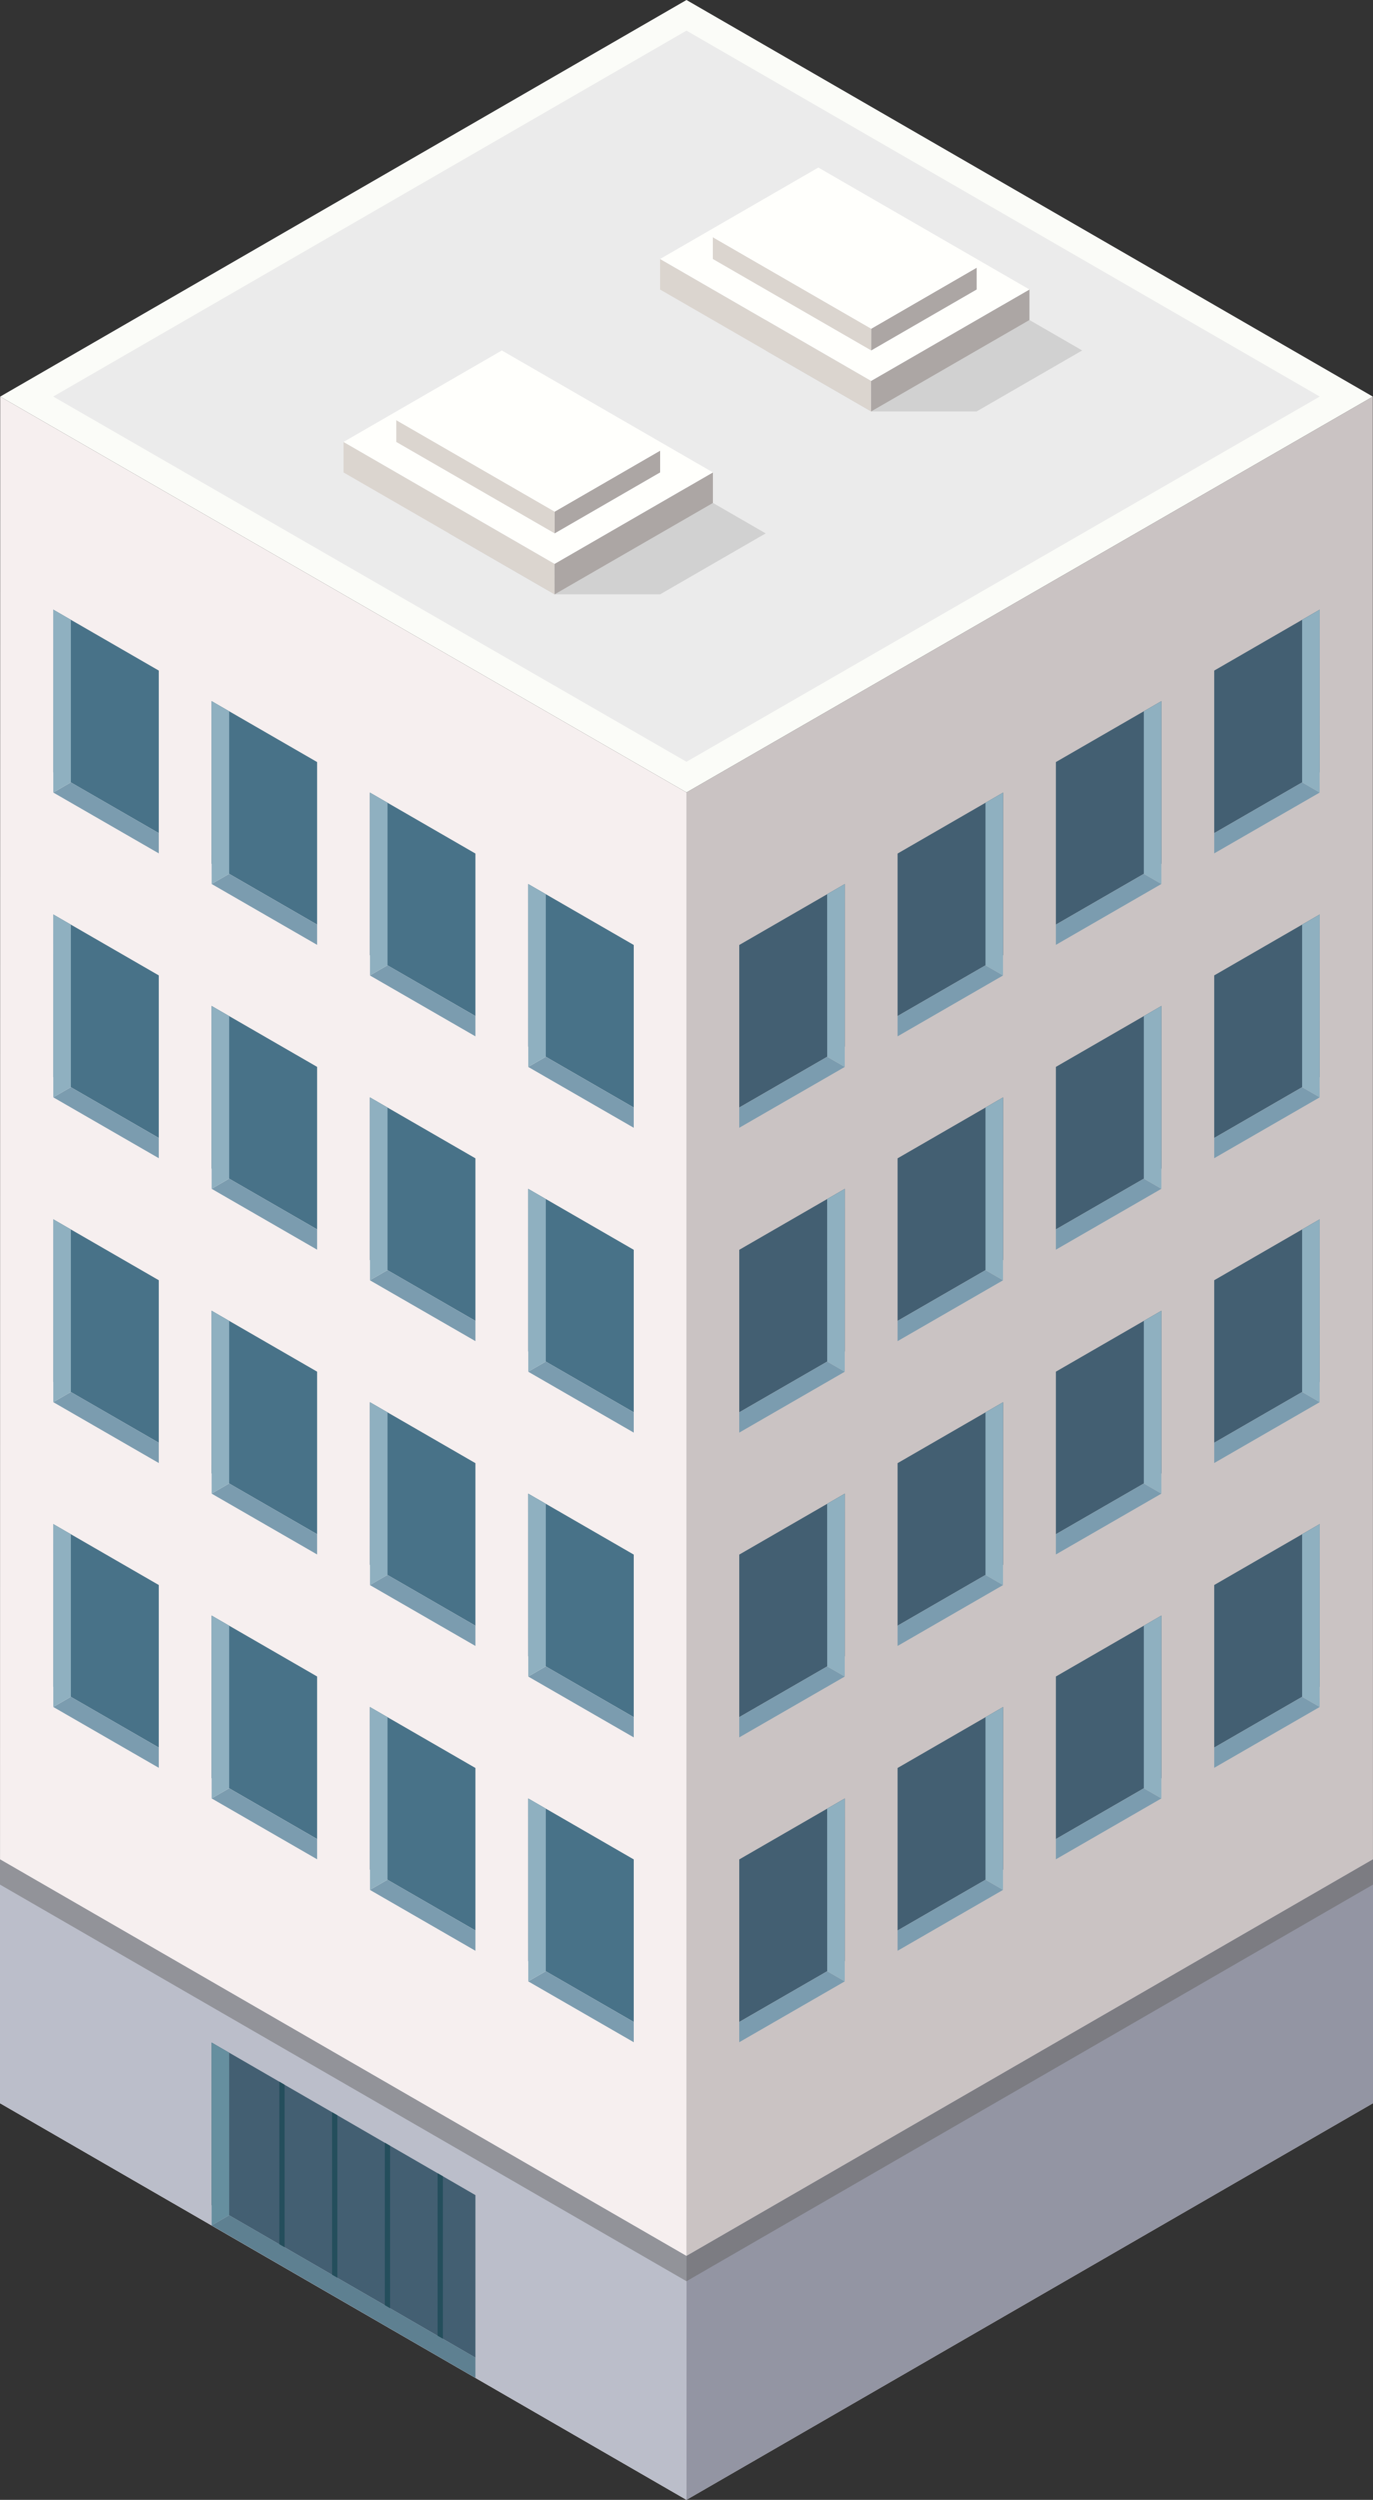
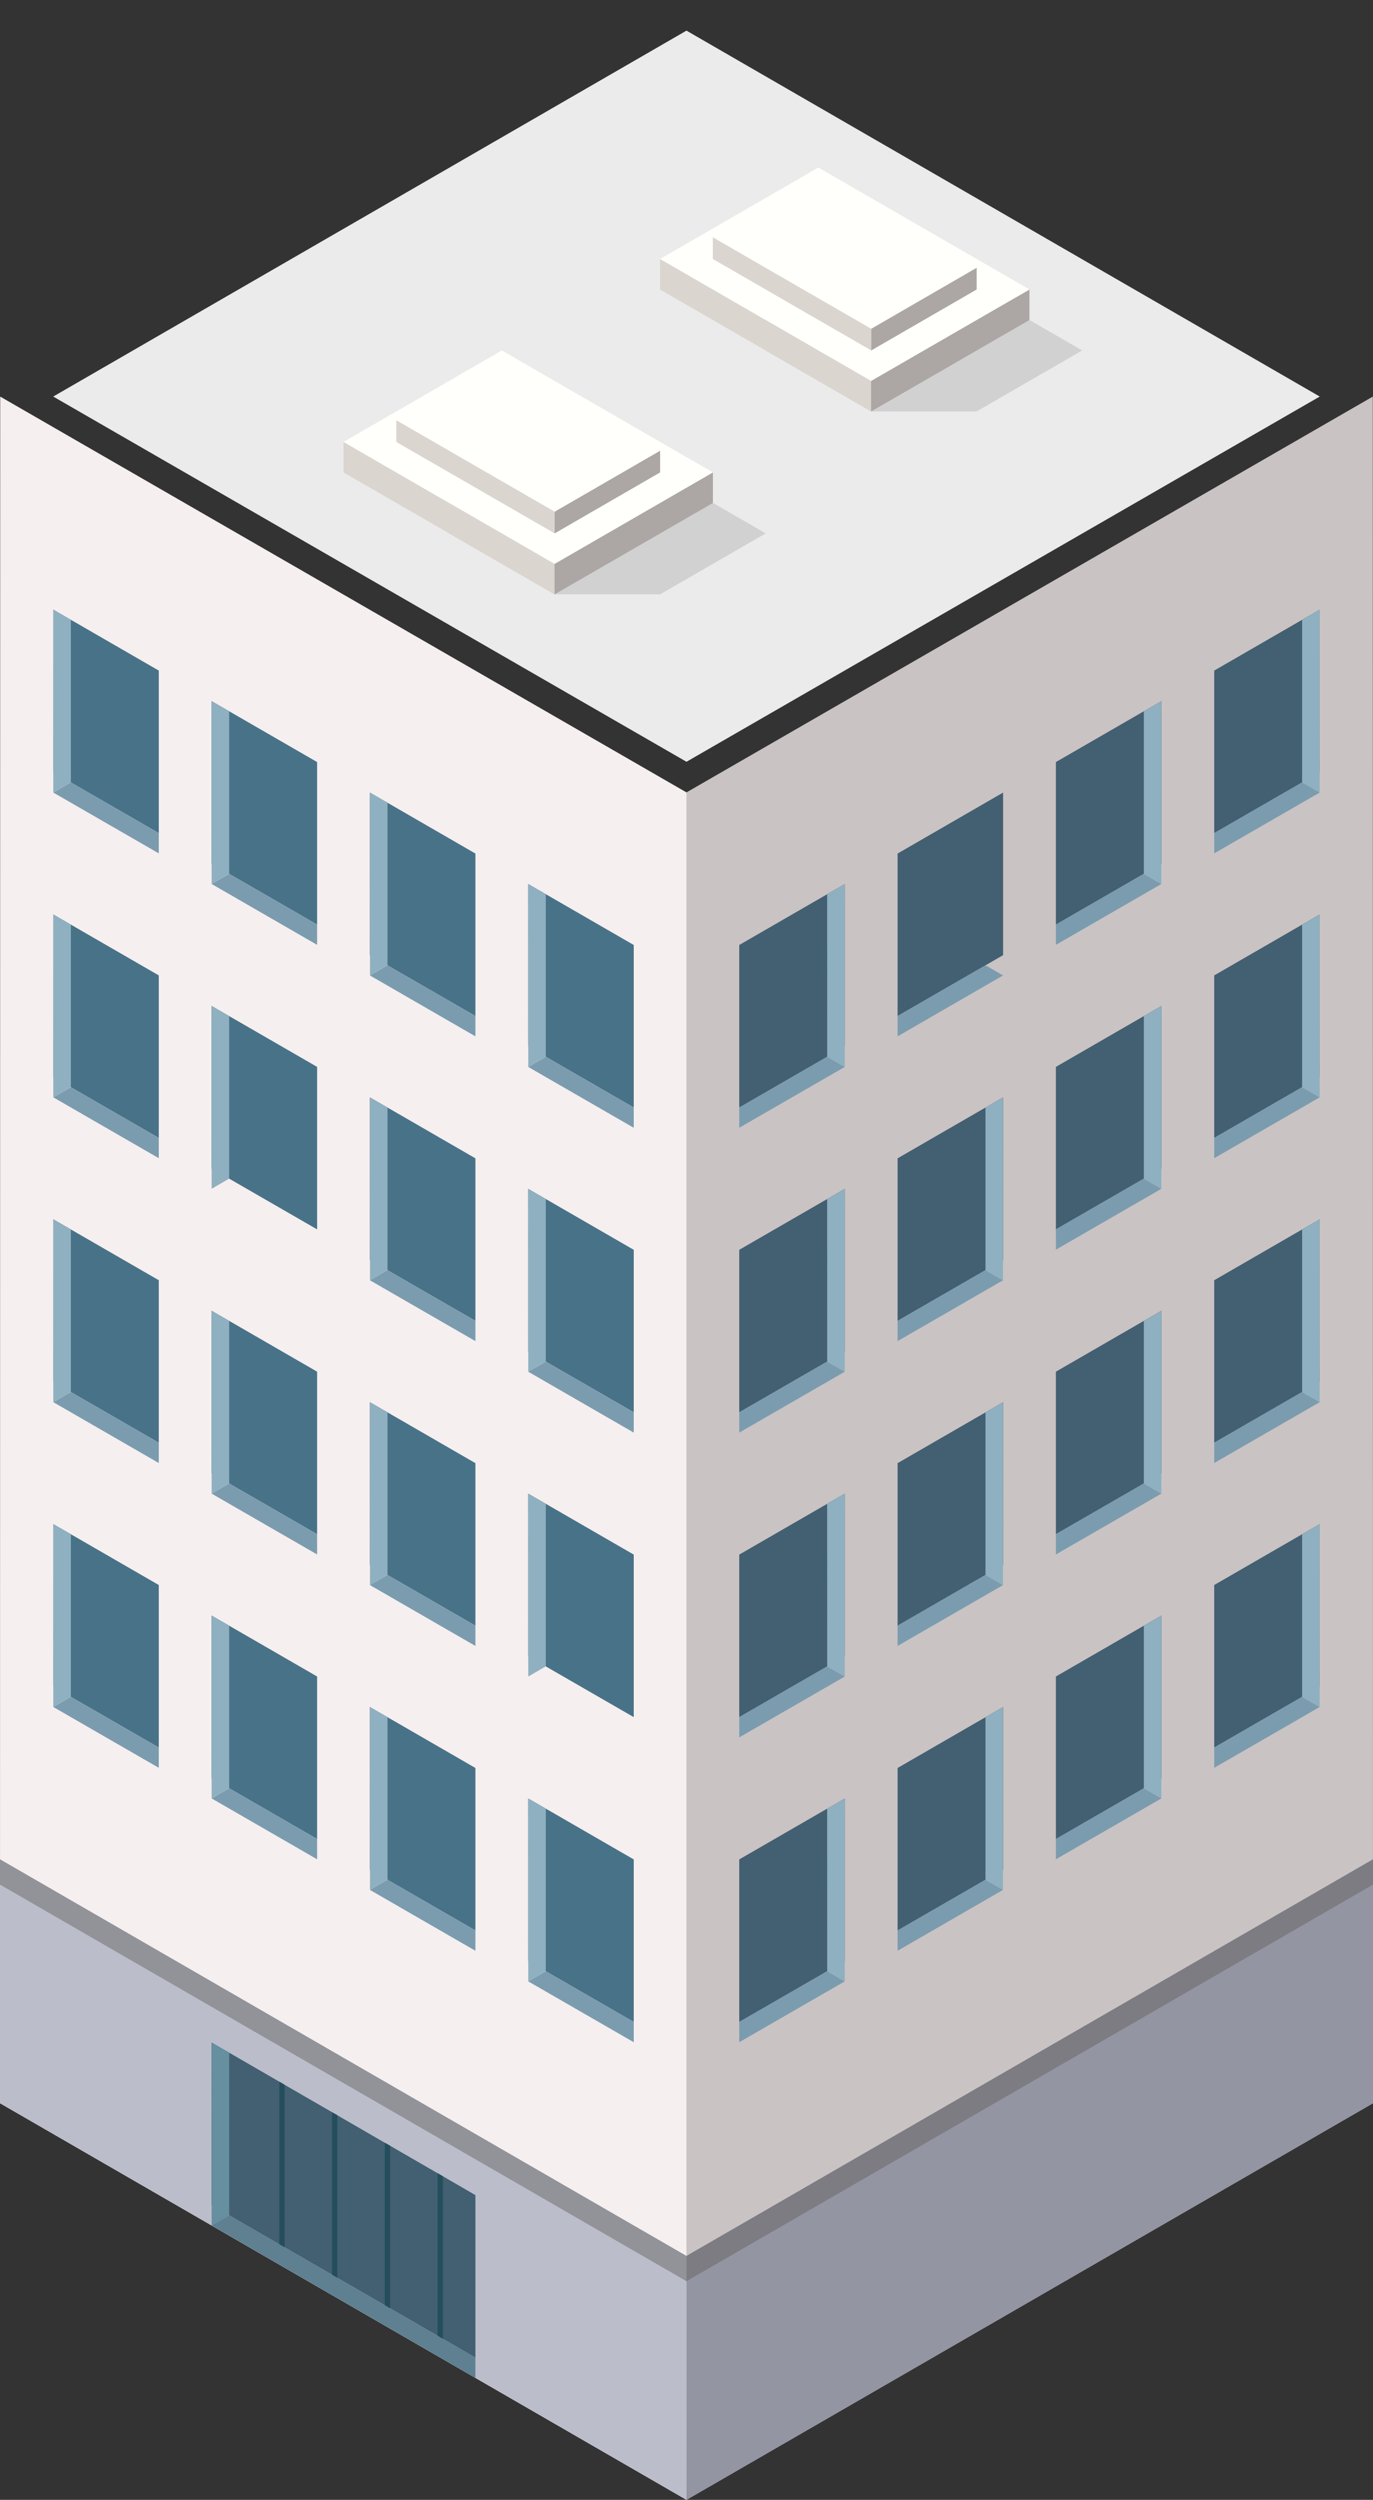
<svg xmlns="http://www.w3.org/2000/svg" id="_イヤー_2" width="33.507" height="60.966" viewBox="0 0 33.507 60.966">
  <rect x="0" y="0" width="33.507" height="60.966" fill="#333333" stroke="none" />
  <defs>
    <style>.cls-1{fill:#f6efef;}.cls-2{fill:#668f9f;}.cls-3{fill:#ebebeb;}.cls-4{fill:#fffffc;}.cls-5{fill:#fbfcf8;}.cls-6{fill:#7c7c82;}.cls-7{fill:#929399;}.cls-8{fill:#9395a3;}.cls-9{fill:#8fb0c0;}.cls-10{fill:#aca6a4;}.cls-11{fill:#bbbeca;}.cls-12{fill:#cac3c3;}.cls-13{fill:#d1d1d1;}.cls-14{fill:#dbd5cf;}.cls-15{fill:#244e5c;}.cls-16{fill:#435f72;}.cls-17{fill:#487288;}.cls-18{fill:#5e8091;}.cls-19{fill:#7b9caf;}</style>
  </defs>
  <g id="_イヤー_1-2">
    <g>
      <polygon class="cls-12" points="16.753 60.966 16.753 19.325 33.502 9.672 33.507 51.293 16.753 60.966" />
      <polygon class="cls-1" points="16.753 60.966 16.753 19.325 .005 9.672 0 51.293 16.753 60.966" />
-       <polygon class="cls-5" points="33.502 9.672 16.753 19.325 .005 9.672 16.753 0 33.502 9.672" />
      <polygon class="cls-3" points="32.207 9.671 16.753 18.578 1.299 9.671 16.753 .747 32.207 9.671" />
      <polygon class="cls-8" points="16.753 60.966 16.753 55.018 33.507 45.345 33.507 51.293 16.753 60.966" />
      <polygon class="cls-6" points="16.753 55.634 16.753 55.018 33.507 45.345 33.507 45.961 16.753 55.634" />
      <polygon class="cls-11" points="16.753 60.966 16.753 55.018 0 45.345 0 51.293 16.753 60.966" />
      <polygon class="cls-7" points="16.753 55.634 16.753 55.018 0 45.345 0 45.961 16.753 55.634" />
      <g>
        <g>
          <polygon class="cls-16" points="18.041 27.01 18.041 23.046 20.617 21.559 20.617 25.524 18.041 27.01" />
          <polygon class="cls-19" points="18.041 27.504 18.041 27.01 20.187 25.772 20.616 26.02 18.041 27.504" />
          <polygon class="cls-9" points="20.615 26.019 20.187 25.772 20.186 21.808 20.616 21.56 20.615 26.019" />
        </g>
        <g>
          <polygon class="cls-16" points="21.905 24.779 21.905 20.816 24.48 19.329 24.48 23.294 21.905 24.779" />
          <polygon class="cls-19" points="21.905 25.274 21.905 24.779 24.05 23.541 24.479 23.789 21.905 25.274" />
-           <polygon class="cls-9" points="24.478 23.788 24.05 23.541 24.05 19.577 24.479 19.33 24.478 23.788" />
        </g>
        <g>
          <polygon class="cls-16" points="25.768 22.549 25.768 18.585 28.344 17.098 28.344 21.063 25.768 22.549" />
          <polygon class="cls-19" points="25.768 23.043 25.768 22.549 27.914 21.311 28.343 21.558 25.768 23.043" />
          <polygon class="cls-9" points="28.342 21.558 27.914 21.311 27.914 17.347 28.343 17.099 28.342 21.558" />
        </g>
        <g>
          <polygon class="cls-16" points="29.632 20.318 29.632 16.354 32.207 14.867 32.207 18.833 29.632 20.318" />
          <polygon class="cls-19" points="29.632 20.812 29.632 20.318 31.777 19.08 32.207 19.328 29.632 20.812" />
          <polygon class="cls-9" points="32.205 19.327 31.777 19.08 31.777 15.116 32.206 14.868 32.205 19.327" />
        </g>
        <g>
          <polygon class="cls-16" points="18.041 34.443 18.041 30.48 20.617 28.993 20.617 32.958 18.041 34.443" />
          <polygon class="cls-19" points="18.041 34.938 18.041 34.443 20.187 33.205 20.616 33.453 18.041 34.938" />
          <polygon class="cls-9" points="20.615 33.453 20.187 33.205 20.186 29.242 20.616 28.994 20.615 33.453" />
        </g>
        <g>
          <polygon class="cls-16" points="21.905 32.213 21.905 28.249 24.48 26.762 24.48 30.728 21.905 32.213" />
          <polygon class="cls-19" points="21.905 32.707 21.905 32.213 24.05 30.975 24.479 31.223 21.905 32.707" />
          <polygon class="cls-9" points="24.478 31.222 24.05 30.975 24.05 27.011 24.479 26.763 24.478 31.222" />
        </g>
        <g>
          <polygon class="cls-16" points="25.768 29.982 25.768 26.019 28.344 24.532 28.344 28.497 25.768 29.982" />
          <polygon class="cls-19" points="25.768 30.477 25.768 29.982 27.914 28.744 28.343 28.992 25.768 30.477" />
          <polygon class="cls-9" points="28.342 28.991 27.914 28.744 27.914 24.781 28.343 24.533 28.342 28.991" />
        </g>
        <g>
          <polygon class="cls-16" points="29.632 27.752 29.632 23.788 32.207 22.301 32.207 26.266 29.632 27.752" />
          <polygon class="cls-19" points="29.632 28.246 29.632 27.752 31.777 26.514 32.207 26.761 29.632 28.246" />
          <polygon class="cls-9" points="32.205 26.761 31.777 26.514 31.777 22.55 32.206 22.302 32.205 26.761" />
        </g>
        <g>
          <polygon class="cls-16" points="18.041 41.877 18.041 37.913 20.617 36.426 20.617 40.392 18.041 41.877" />
          <polygon class="cls-19" points="18.041 42.371 18.041 41.877 20.187 40.639 20.616 40.887 18.041 42.371" />
          <polygon class="cls-9" points="20.615 40.886 20.187 40.639 20.186 36.675 20.616 36.428 20.615 40.886" />
        </g>
        <g>
          <polygon class="cls-16" points="21.905 39.647 21.905 35.683 24.48 34.196 24.48 38.161 21.905 39.647" />
          <polygon class="cls-19" points="21.905 40.141 21.905 39.647 24.05 38.408 24.479 38.656 21.905 40.141" />
          <polygon class="cls-9" points="24.478 38.656 24.05 38.408 24.05 34.445 24.479 34.197 24.478 38.656" />
        </g>
        <g>
          <polygon class="cls-16" points="25.768 37.416 25.768 33.452 28.344 31.965 28.344 35.931 25.768 37.416" />
          <polygon class="cls-19" points="25.768 37.91 25.768 37.416 27.914 36.178 28.343 36.426 25.768 37.91" />
          <polygon class="cls-9" points="28.342 36.425 27.914 36.178 27.914 32.214 28.343 31.966 28.342 36.425" />
        </g>
        <g>
          <polygon class="cls-16" points="29.632 35.185 29.632 31.222 32.207 29.735 32.207 33.7 29.632 35.185" />
          <polygon class="cls-19" points="29.632 35.68 29.632 35.185 31.777 33.947 32.207 34.195 29.632 35.68" />
          <polygon class="cls-9" points="32.205 34.194 31.777 33.947 31.777 29.984 32.206 29.736 32.205 34.194" />
        </g>
        <g>
          <polygon class="cls-16" points="18.041 49.311 18.041 45.347 20.617 43.86 20.617 47.826 18.041 49.311" />
          <polygon class="cls-19" points="18.041 49.805 18.041 49.311 20.187 48.073 20.616 48.321 18.041 49.805" />
          <polygon class="cls-9" points="20.615 48.32 20.187 48.073 20.186 44.109 20.616 43.861 20.615 48.32" />
        </g>
        <g>
          <polygon class="cls-16" points="21.905 47.08 21.905 43.117 24.48 41.63 24.48 45.595 21.905 47.08" />
          <polygon class="cls-19" points="21.905 47.575 21.905 47.08 24.05 45.842 24.479 46.09 21.905 47.575" />
          <polygon class="cls-9" points="24.478 46.089 24.05 45.842 24.05 41.878 24.479 41.631 24.478 46.089" />
        </g>
        <g>
          <polygon class="cls-16" points="25.768 44.85 25.768 40.886 28.344 39.399 28.344 43.364 25.768 44.85" />
          <polygon class="cls-19" points="25.768 45.344 25.768 44.85 27.914 43.612 28.343 43.859 25.768 45.344" />
          <polygon class="cls-9" points="28.342 43.859 27.914 43.612 27.914 39.648 28.343 39.4 28.342 43.859" />
        </g>
        <g>
          <polygon class="cls-16" points="29.632 42.619 29.632 38.655 32.207 37.168 32.207 41.134 29.632 42.619" />
          <polygon class="cls-19" points="29.632 43.113 29.632 42.619 31.777 41.381 32.207 41.629 29.632 43.113" />
          <polygon class="cls-9" points="32.205 41.628 31.777 41.381 31.777 37.417 32.206 37.169 32.205 41.628" />
        </g>
      </g>
      <g>
        <g>
          <polygon class="cls-17" points="15.466 27.01 15.466 23.046 12.89 21.559 12.89 25.524 15.466 27.01" />
          <polygon class="cls-19" points="15.466 27.504 15.466 27.01 13.32 25.772 12.891 26.02 15.466 27.504" />
          <polygon class="cls-9" points="12.892 26.019 13.32 25.772 13.32 21.808 12.891 21.56 12.892 26.019" />
        </g>
        <g>
          <polygon class="cls-17" points="11.602 24.779 11.602 20.816 9.027 19.329 9.027 23.294 11.602 24.779" />
          <polygon class="cls-19" points="11.602 25.274 11.602 24.779 9.457 23.541 9.027 23.789 11.602 25.274" />
          <polygon class="cls-9" points="9.029 23.788 9.457 23.541 9.457 19.577 9.028 19.33 9.029 23.788" />
        </g>
        <g>
          <polygon class="cls-17" points="7.739 22.549 7.739 18.585 5.163 17.098 5.163 21.063 7.739 22.549" />
          <polygon class="cls-19" points="7.739 23.043 7.739 22.549 5.593 21.311 5.164 21.558 7.739 23.043" />
          <polygon class="cls-9" points="5.165 21.558 5.593 21.311 5.593 17.347 5.164 17.099 5.165 21.558" />
        </g>
        <g>
          <polygon class="cls-17" points="3.875 20.318 3.875 16.354 1.299 14.867 1.299 18.833 3.875 20.318" />
          <polygon class="cls-19" points="3.875 20.812 3.875 20.318 1.73 19.08 1.3 19.328 3.875 20.812" />
          <polygon class="cls-9" points="1.301 19.327 1.73 19.08 1.73 15.116 1.3 14.868 1.301 19.327" />
        </g>
        <g>
          <polygon class="cls-17" points="15.466 34.443 15.466 30.48 12.89 28.993 12.89 32.958 15.466 34.443" />
          <polygon class="cls-19" points="15.466 34.938 15.466 34.443 13.32 33.205 12.891 33.453 15.466 34.938" />
          <polygon class="cls-9" points="12.892 33.453 13.32 33.205 13.32 29.242 12.891 28.994 12.892 33.453" />
        </g>
        <g>
          <polygon class="cls-17" points="11.602 32.213 11.602 28.249 9.027 26.762 9.027 30.728 11.602 32.213" />
          <polygon class="cls-19" points="11.602 32.707 11.602 32.213 9.457 30.975 9.027 31.223 11.602 32.707" />
          <polygon class="cls-9" points="9.029 31.222 9.457 30.975 9.457 27.011 9.028 26.763 9.029 31.222" />
        </g>
        <g>
          <polygon class="cls-17" points="7.739 29.982 7.739 26.019 5.163 24.532 5.163 28.497 7.739 29.982" />
-           <polygon class="cls-19" points="7.739 30.477 7.739 29.982 5.593 28.744 5.164 28.992 7.739 30.477" />
          <polygon class="cls-9" points="5.165 28.991 5.593 28.744 5.593 24.781 5.164 24.533 5.165 28.991" />
        </g>
        <g>
          <polygon class="cls-17" points="3.875 27.752 3.875 23.788 1.299 22.301 1.299 26.266 3.875 27.752" />
          <polygon class="cls-19" points="3.875 28.246 3.875 27.752 1.73 26.514 1.3 26.761 3.875 28.246" />
          <polygon class="cls-9" points="1.301 26.761 1.73 26.514 1.73 22.55 1.3 22.302 1.301 26.761" />
        </g>
        <g>
          <polygon class="cls-17" points="15.466 41.877 15.466 37.913 12.89 36.426 12.89 40.392 15.466 41.877" />
-           <polygon class="cls-19" points="15.466 42.371 15.466 41.877 13.32 40.639 12.891 40.887 15.466 42.371" />
          <polygon class="cls-9" points="12.892 40.886 13.32 40.639 13.32 36.675 12.891 36.428 12.892 40.886" />
        </g>
        <g>
          <polygon class="cls-17" points="11.602 39.647 11.602 35.683 9.027 34.196 9.027 38.161 11.602 39.647" />
          <polygon class="cls-19" points="11.602 40.141 11.602 39.647 9.457 38.408 9.027 38.656 11.602 40.141" />
          <polygon class="cls-9" points="9.029 38.656 9.457 38.408 9.457 34.445 9.028 34.197 9.029 38.656" />
        </g>
        <g>
          <polygon class="cls-17" points="7.739 37.416 7.739 33.452 5.163 31.965 5.163 35.931 7.739 37.416" />
          <polygon class="cls-19" points="7.739 37.91 7.739 37.416 5.593 36.178 5.164 36.426 7.739 37.91" />
          <polygon class="cls-9" points="5.165 36.425 5.593 36.178 5.593 32.214 5.164 31.966 5.165 36.425" />
        </g>
        <g>
          <polygon class="cls-17" points="3.875 35.185 3.875 31.222 1.299 29.735 1.299 33.7 3.875 35.185" />
          <polygon class="cls-19" points="3.875 35.68 3.875 35.185 1.73 33.947 1.3 34.195 3.875 35.68" />
          <polygon class="cls-9" points="1.301 34.194 1.73 33.947 1.73 29.984 1.3 29.736 1.301 34.194" />
        </g>
        <g>
          <polygon class="cls-17" points="15.466 49.311 15.466 45.347 12.89 43.86 12.89 47.826 15.466 49.311" />
          <polygon class="cls-19" points="15.466 49.805 15.466 49.311 13.32 48.073 12.891 48.321 15.466 49.805" />
          <polygon class="cls-9" points="12.892 48.32 13.32 48.073 13.32 44.109 12.891 43.861 12.892 48.32" />
        </g>
        <g>
          <polygon class="cls-17" points="11.602 47.08 11.602 43.117 9.027 41.63 9.027 45.595 11.602 47.08" />
          <polygon class="cls-19" points="11.602 47.575 11.602 47.08 9.457 45.842 9.027 46.09 11.602 47.575" />
          <polygon class="cls-9" points="9.029 46.089 9.457 45.842 9.457 41.878 9.028 41.631 9.029 46.089" />
        </g>
        <g>
          <polygon class="cls-17" points="7.739 44.85 7.739 40.886 5.163 39.399 5.163 43.364 7.739 44.85" />
          <polygon class="cls-19" points="7.739 45.344 7.739 44.85 5.593 43.612 5.164 43.859 7.739 45.344" />
          <polygon class="cls-9" points="5.165 43.859 5.593 43.612 5.593 39.648 5.164 39.4 5.165 43.859" />
        </g>
        <g>
          <polygon class="cls-16" points="11.602 53.534 11.602 57.497 10.808 57.038 10.679 56.964 9.52 56.294 9.391 56.219 8.233 55.551 8.104 55.476 6.945 54.806 6.817 54.733 5.163 53.777 5.163 49.812 6.817 50.768 6.945 50.843 8.104 51.512 8.233 51.587 9.391 52.257 9.52 52.33 10.679 53 10.808 53.074 11.602 53.534" />
          <polygon class="cls-18" points="11.602 57.992 11.602 57.497 5.593 54.025 5.164 54.273 11.602 57.992" />
          <polygon class="cls-2" points="5.165 54.272 5.593 54.025 5.593 50.062 5.164 49.814 5.165 54.272" />
          <polygon class="cls-15" points="6.945 50.843 6.945 54.806 6.817 54.733 6.817 50.768 6.945 50.843" />
          <polygon class="cls-15" points="8.233 51.587 8.233 55.551 8.104 55.476 8.104 51.512 8.233 51.587" />
          <polygon class="cls-15" points="9.52 52.33 9.52 56.294 9.391 56.219 9.391 52.257 9.52 52.33" />
          <polygon class="cls-15" points="10.808 53.074 10.808 57.038 10.679 56.964 10.679 53 10.808 53.074" />
        </g>
        <g>
          <polygon class="cls-17" points="3.875 42.619 3.875 38.655 1.299 37.168 1.299 41.134 3.875 42.619" />
          <polygon class="cls-19" points="3.875 43.113 3.875 42.619 1.73 41.381 1.3 41.629 3.875 43.113" />
          <polygon class="cls-9" points="1.301 41.628 1.73 41.381 1.73 37.417 1.3 37.169 1.301 41.628" />
        </g>
      </g>
      <g>
        <polygon class="cls-13" points="16.111 11.521 10.959 10.787 10.96 13.009 13.534 14.495 16.109 14.495 18.686 13.008 16.111 11.521" />
        <g>
          <g>
            <polygon class="cls-14" points="13.535 14.495 8.384 11.522 8.384 10.778 13.534 13.752 13.535 14.495" />
            <polygon class="cls-10" points="13.534 14.495 17.398 12.266 17.398 11.521 13.534 13.752 13.534 14.495" />
            <polygon class="cls-4" points="17.398 11.521 12.247 8.547 8.384 10.778 13.534 13.752 17.398 11.521" />
          </g>
          <g>
            <polygon class="cls-14" points="13.537 13.008 9.671 10.778 9.671 10.246 13.537 12.477 13.537 13.008" />
            <polygon class="cls-10" points="13.536 13.008 16.11 11.521 16.11 10.99 13.537 12.477 13.536 13.008" />
            <polygon class="cls-4" points="16.11 10.99 12.243 8.758 9.671 10.246 13.537 12.477 16.11 10.99" />
          </g>
        </g>
      </g>
      <g>
        <polygon class="cls-13" points="23.835 7.06 18.684 6.326 18.684 8.547 21.259 10.034 23.834 10.034 26.41 8.547 23.835 7.06" />
        <g>
          <g>
            <polygon class="cls-14" points="21.26 10.034 16.109 7.061 16.109 6.316 21.259 9.29 21.26 10.034" />
            <polygon class="cls-10" points="21.259 10.034 25.123 7.804 25.123 7.06 21.259 9.29 21.259 10.034" />
            <polygon class="cls-4" points="25.123 7.06 19.971 4.086 16.109 6.316 21.259 9.29 25.123 7.06" />
          </g>
          <g>
            <polygon class="cls-14" points="21.262 8.547 17.396 6.316 17.396 5.785 21.262 8.016 21.262 8.547" />
            <polygon class="cls-10" points="21.261 8.547 23.835 7.06 23.835 6.528 21.262 8.016 21.261 8.547" />
            <polygon class="cls-4" points="23.835 6.528 19.968 4.297 17.396 5.785 21.262 8.016 23.835 6.528" />
          </g>
        </g>
      </g>
    </g>
  </g>
</svg>